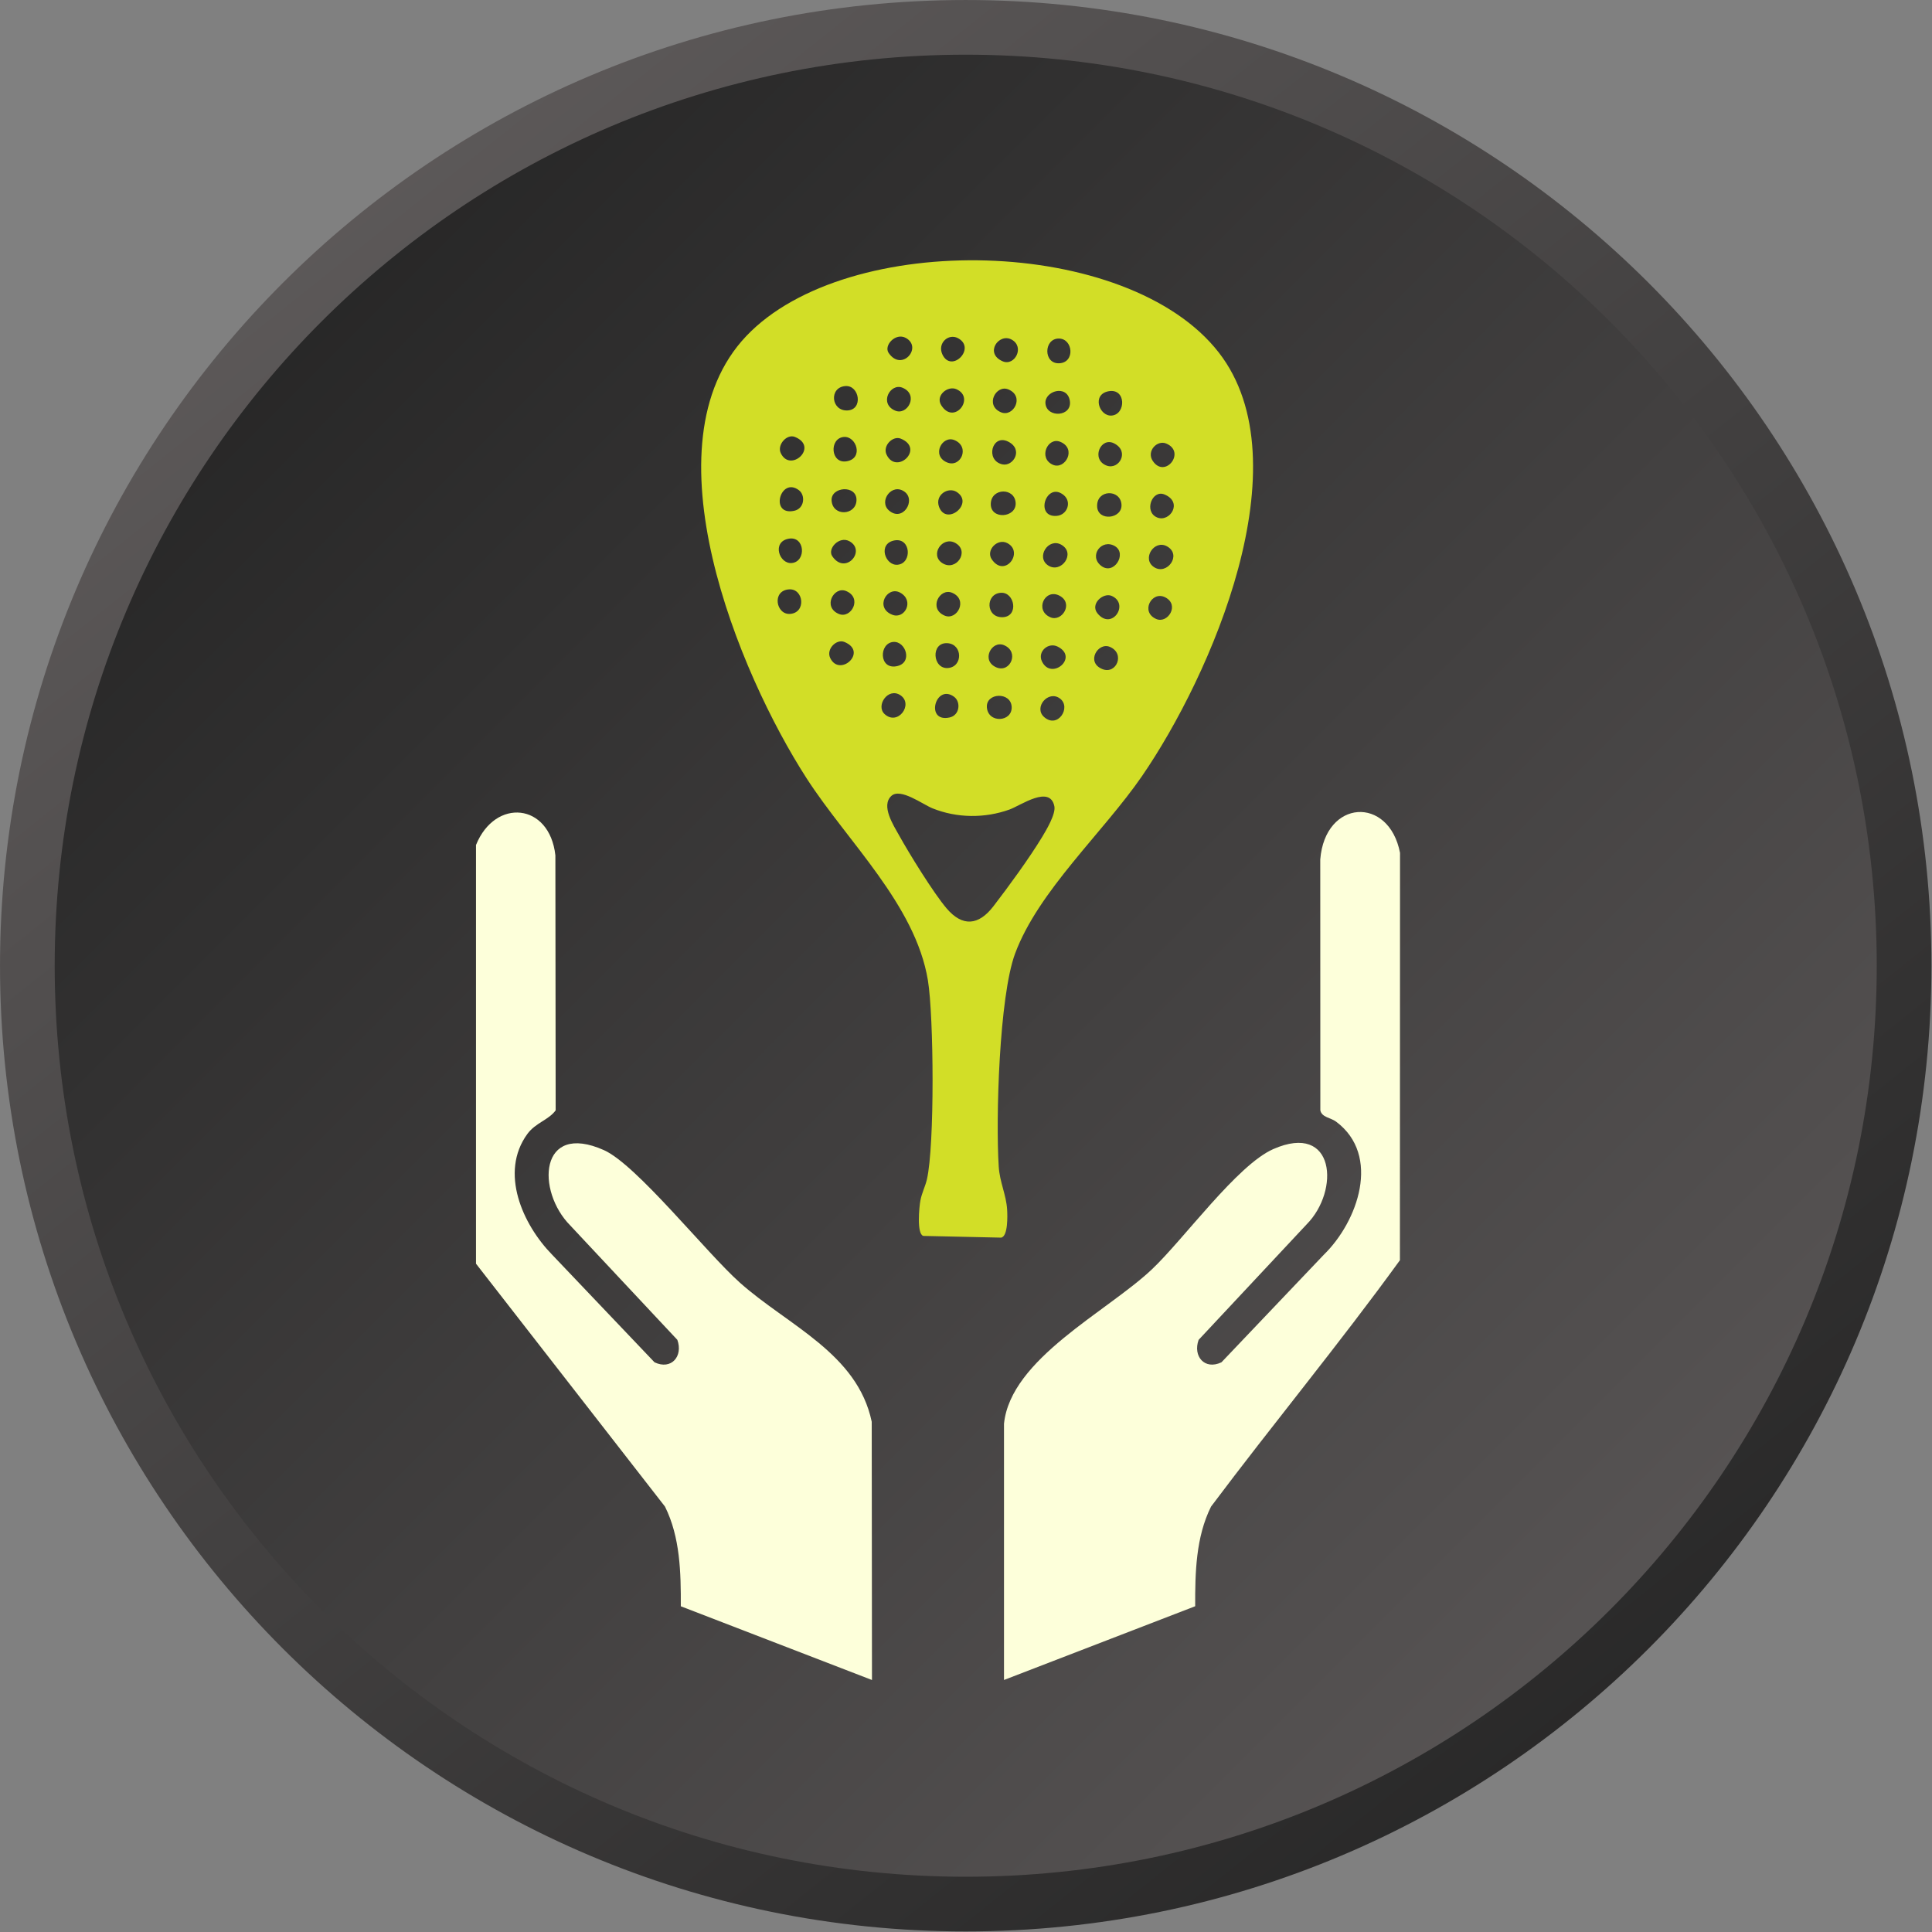
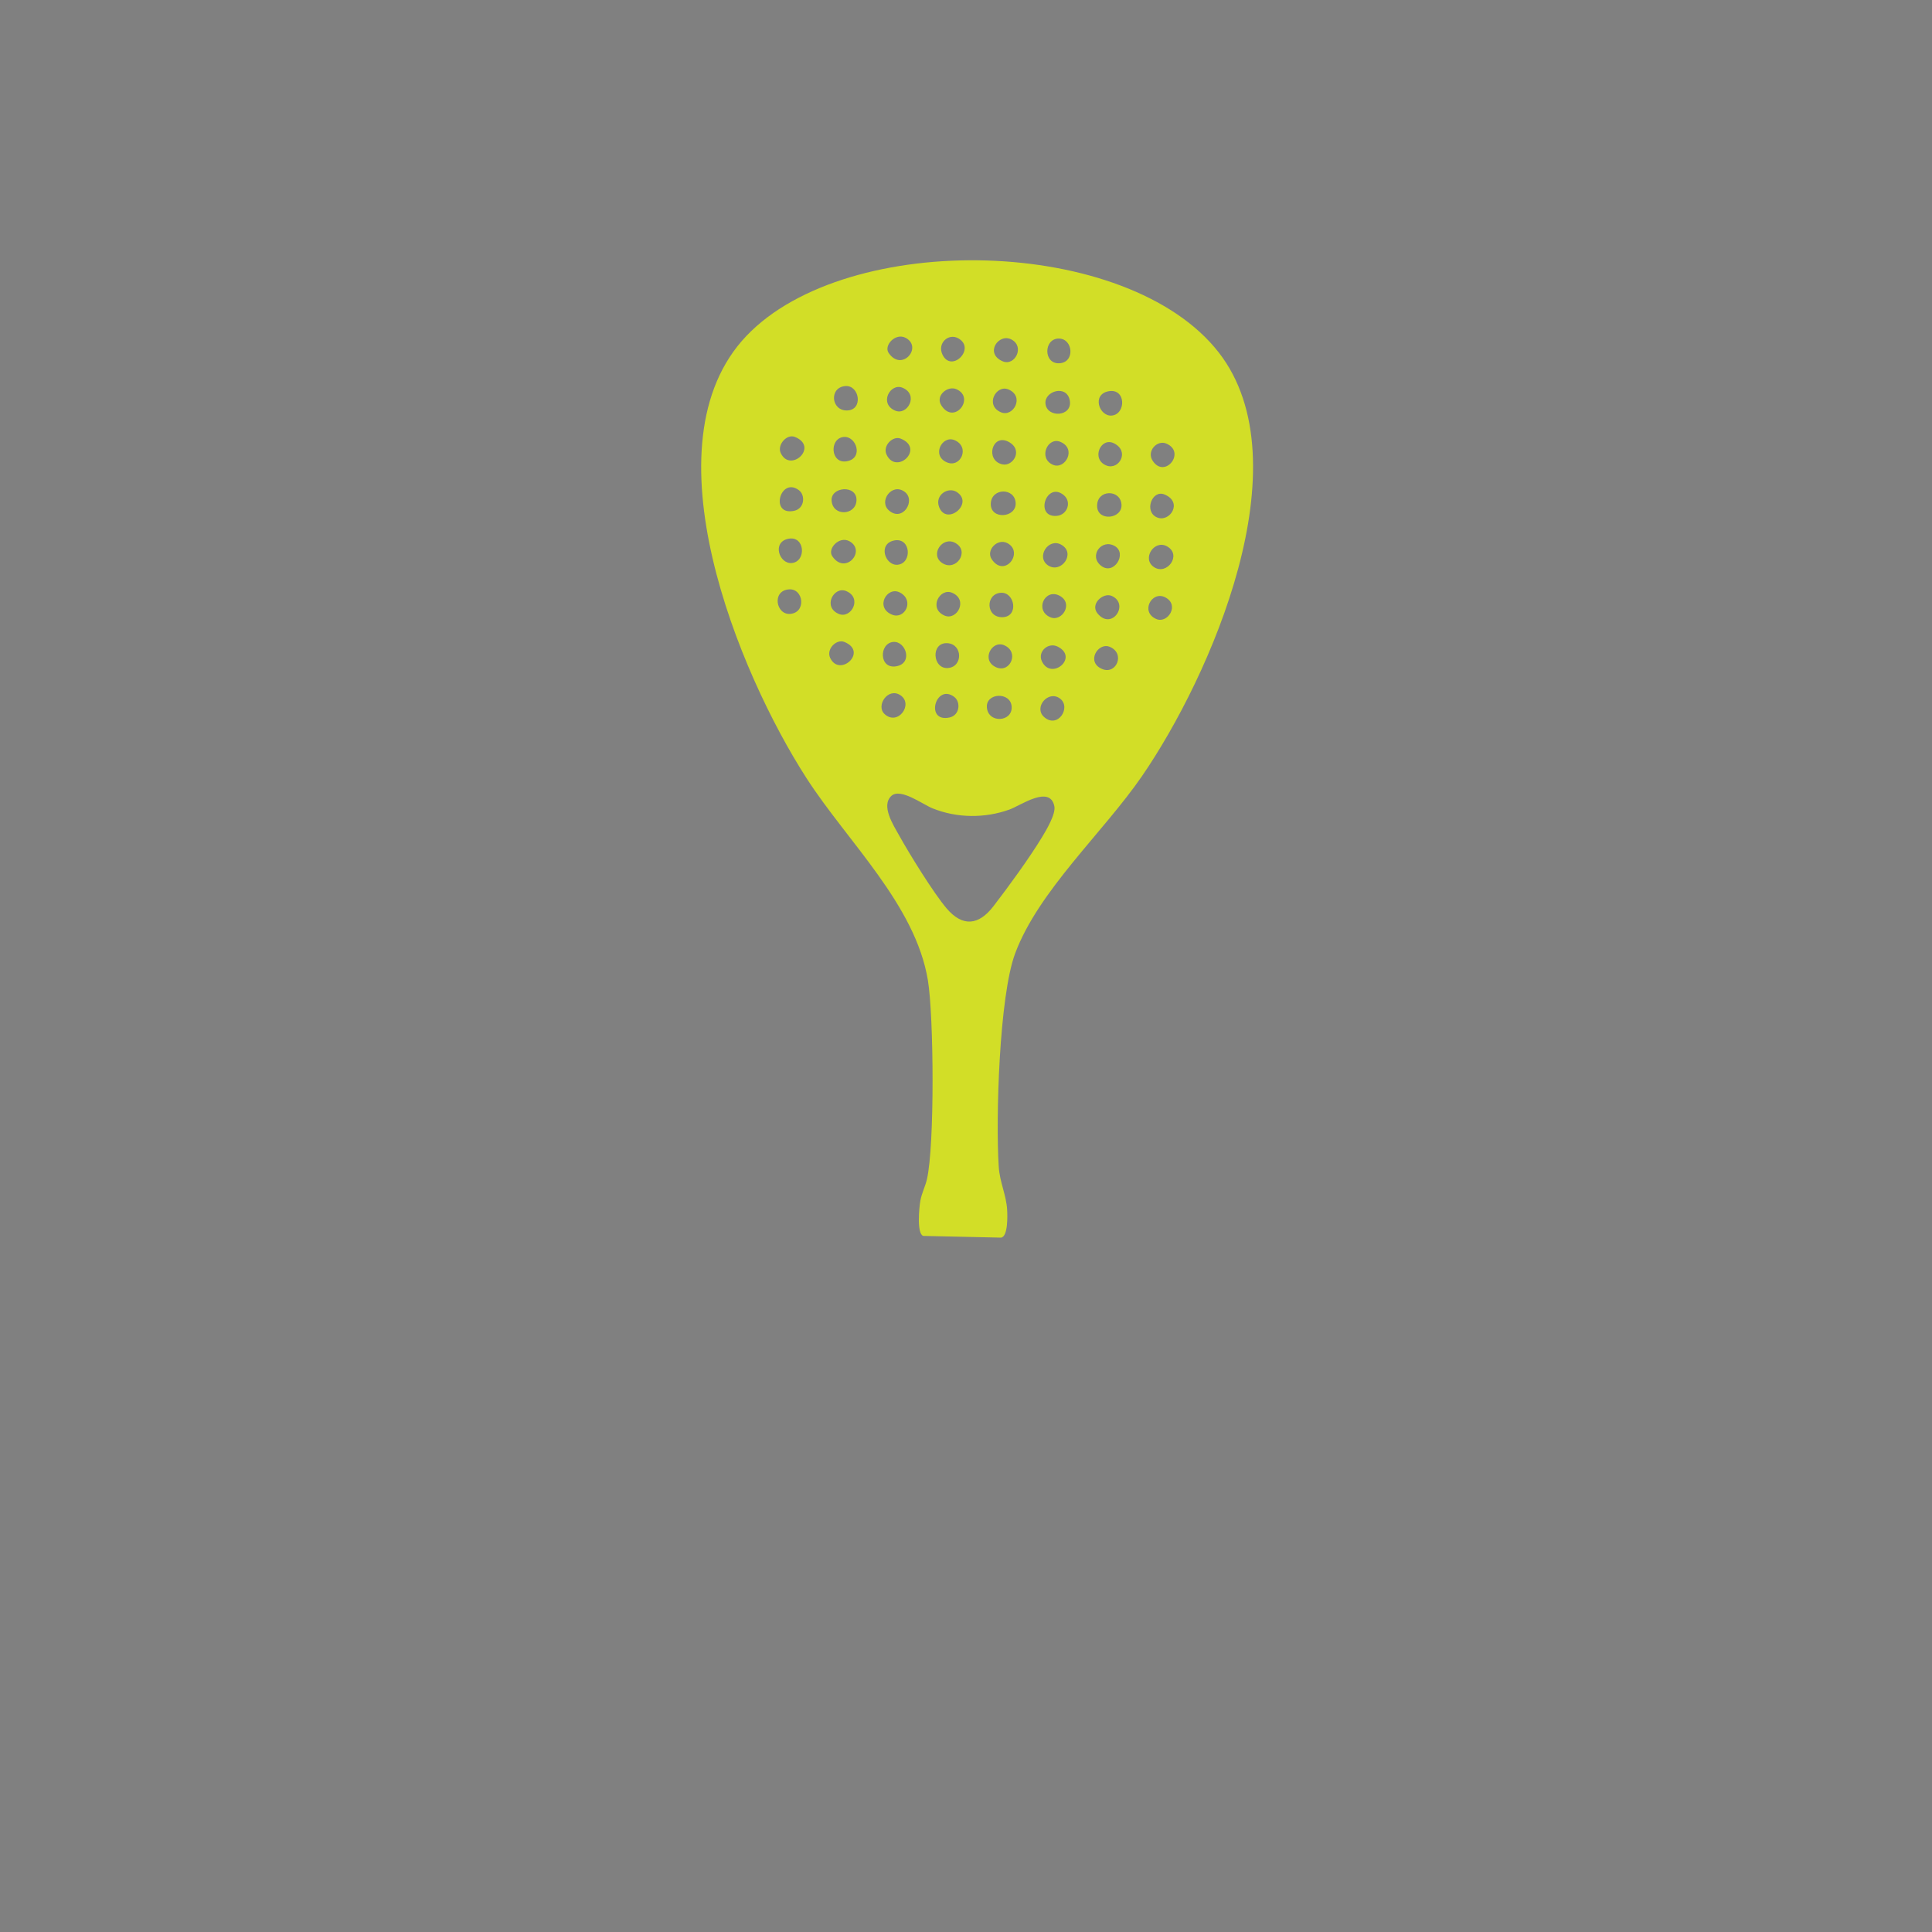
<svg xmlns="http://www.w3.org/2000/svg" width="69" height="69" viewBox="0 0 69 69" fill="none">
  <rect x="0" y="0" width="69" height="69" fill="#808080" stroke="none" />
  <g clip-path="url(#clip0_8097_1600)">
-     <path d="M34.49 0.977C52.999 0.977 68.003 15.981 68.003 34.49C68.003 52.999 52.999 68.003 34.49 68.003C15.981 68.003 0.977 52.999 0.977 34.49C0.977 15.981 15.981 0.977 34.49 0.977Z" fill="url(#paint0_linear_8097_1600)" stroke="url(#paint1_linear_8097_1600)" stroke-width="1.953" />
    <path d="M35.754 44.201L32.975 44.14C32.734 44.071 32.828 43.104 32.871 42.878C32.923 42.599 33.044 42.38 33.104 42.12C33.384 40.91 33.351 36.291 33.139 35.009C32.692 32.308 30.27 30.065 28.808 27.798C26.381 24.037 22.991 15.851 26.656 11.999C30.27 8.199 40.283 8.413 43.529 12.591C46.591 16.535 43.233 24.159 40.785 27.719C39.401 29.732 37.084 31.817 36.253 34.057C35.686 35.585 35.558 39.953 35.669 41.665C35.705 42.228 35.937 42.667 35.969 43.203C35.982 43.422 36.003 44.158 35.754 44.201ZM37.816 12.091C37.272 12.089 37.257 13.001 37.831 12.974C38.406 12.948 38.323 12.092 37.816 12.091ZM39.71 14.841C40.216 14.79 40.219 13.864 39.599 13.972C38.978 14.08 39.258 14.886 39.71 14.841ZM41.65 15.84C41.326 15.705 40.94 16.111 41.167 16.457C41.601 17.117 42.374 16.143 41.65 15.84ZM36.133 12.13C35.676 11.875 35.142 12.623 35.816 12.906C36.237 13.083 36.607 12.394 36.133 12.13ZM37.338 14.416C37.391 14.938 38.31 14.888 38.207 14.304C38.103 13.72 37.293 13.965 37.338 14.416ZM39.786 15.833C39.303 15.591 38.954 16.412 39.522 16.628C39.963 16.796 40.36 16.12 39.786 15.833ZM41.587 17.659C41.143 17.478 40.845 18.278 41.325 18.48C41.778 18.67 42.264 17.934 41.587 17.659ZM34.217 12.079C33.874 11.893 33.469 12.257 33.657 12.659C33.979 13.345 34.878 12.437 34.217 12.079ZM36.014 13.908C35.575 13.724 35.161 14.479 35.753 14.726C36.193 14.91 36.606 14.155 36.014 13.908ZM37.87 15.78C37.414 15.59 37.067 16.367 37.606 16.6C38.037 16.787 38.468 16.03 37.87 15.78ZM40.053 18.015C40.013 17.466 39.169 17.474 39.183 18.078C39.194 18.634 40.093 18.539 40.053 18.015ZM41.679 19.512C41.221 19.257 40.766 19.962 41.217 20.256C41.68 20.557 42.222 19.814 41.679 19.512ZM32.353 12.07C31.988 11.867 31.555 12.336 31.736 12.603C32.204 13.295 32.963 12.41 32.353 12.07ZM34.153 13.898C33.846 13.767 33.399 14.126 33.615 14.472C34.075 15.209 34.853 14.198 34.153 13.898ZM36.006 15.772C35.431 15.484 35.177 16.439 35.793 16.583C36.187 16.676 36.566 16.053 36.006 15.772ZM37.989 17.681C37.367 17.173 36.938 18.493 37.742 18.424C38.117 18.392 38.288 17.926 37.989 17.681ZM39.815 19.503C39.347 19.229 38.879 19.843 39.316 20.199C39.773 20.575 40.271 19.77 39.815 19.503ZM41.617 21.334C41.133 21.083 40.713 21.863 41.299 22.109C41.708 22.28 42.138 21.604 41.617 21.334ZM32.234 13.848C31.794 13.664 31.381 14.419 31.972 14.666C32.412 14.85 32.826 14.095 32.234 13.848ZM34.089 15.719C33.648 15.534 33.252 16.277 33.823 16.515C34.316 16.72 34.655 15.955 34.089 15.719ZM36.273 17.954C36.233 17.413 35.422 17.423 35.386 17.97C35.347 18.577 36.314 18.504 36.273 17.954ZM37.899 19.452C37.44 19.197 36.986 19.902 37.436 20.196C37.899 20.497 38.442 19.754 37.899 19.452ZM39.7 21.281C39.404 21.153 38.926 21.565 39.193 21.902C39.703 22.543 40.358 21.566 39.7 21.281ZM30.193 13.788C29.606 13.831 29.675 14.675 30.257 14.659C30.839 14.643 30.698 13.751 30.193 13.788ZM32.171 15.666C31.888 15.55 31.513 15.919 31.663 16.237C32.017 16.98 33.038 16.021 32.171 15.666ZM34.171 17.572C33.867 17.373 33.377 17.676 33.539 18.107C33.802 18.797 34.801 17.985 34.171 17.572ZM35.982 19.4C35.627 19.207 35.199 19.651 35.42 19.976C35.885 20.658 36.579 19.722 35.982 19.4ZM37.836 21.273C37.318 21.002 36.933 21.803 37.519 22.048C37.926 22.218 38.358 21.546 37.836 21.273ZM39.636 23.102C39.211 22.925 38.77 23.656 39.372 23.897C39.874 24.098 40.195 23.336 39.636 23.102ZM30.131 15.606C29.609 15.658 29.658 16.578 30.243 16.474C30.855 16.366 30.582 15.56 30.131 15.606ZM32.31 17.565C31.856 17.227 31.368 17.903 31.748 18.231C32.239 18.656 32.722 17.872 32.31 17.565ZM34.12 19.392C33.655 19.132 33.195 19.819 33.656 20.112C34.145 20.424 34.648 19.687 34.12 19.392ZM35.74 21.171C35.188 21.212 35.203 22.058 35.804 22.043C36.398 22.027 36.243 21.134 35.74 21.171ZM37.773 23.093C37.437 22.925 37.046 23.272 37.211 23.619C37.545 24.321 38.546 23.481 37.773 23.093ZM28.391 15.605C28.099 15.486 27.749 15.887 27.882 16.177C28.22 16.91 29.261 15.959 28.391 15.605ZM29.7 17.881C29.744 18.459 30.573 18.41 30.589 17.865C30.605 17.301 29.662 17.378 29.7 17.881ZM32.061 20.169C32.583 20.116 32.533 19.197 31.949 19.3C31.337 19.409 31.61 20.215 32.061 20.169ZM34.001 21.169C33.561 20.985 33.147 21.74 33.739 21.987C34.179 22.171 34.593 21.416 34.001 21.169ZM35.856 23.041C35.414 22.856 35.019 23.599 35.59 23.837C36.082 24.042 36.421 23.277 35.856 23.041ZM37.857 24.948C37.437 24.631 36.899 25.272 37.295 25.613C37.783 26.035 38.27 25.258 37.857 24.948ZM28.53 17.505C27.866 17.011 27.477 18.433 28.363 18.243C28.736 18.164 28.772 17.685 28.53 17.505ZM30.339 19.331C29.974 19.128 29.541 19.596 29.723 19.864C30.19 20.556 30.949 19.671 30.339 19.331ZM32.139 21.161C31.68 20.92 31.226 21.709 31.872 21.957C32.315 22.128 32.674 21.442 32.139 21.161ZM33.854 23.858C34.395 23.817 34.385 23.006 33.838 22.971C33.231 22.932 33.303 23.899 33.854 23.858ZM35.246 25.263C35.289 25.844 36.156 25.79 36.131 25.247C36.106 24.697 35.207 24.735 35.246 25.263ZM28.28 20.108C28.803 20.055 28.753 19.136 28.169 19.239C27.556 19.348 27.83 20.153 28.28 20.108ZM30.22 21.109C29.78 20.925 29.367 21.68 29.959 21.927C30.399 22.111 30.812 21.356 30.22 21.109ZM31.897 22.927C31.392 22.978 31.389 23.904 32.009 23.796C32.621 23.689 32.349 22.882 31.897 22.927ZM34.077 24.887C33.413 24.393 33.024 25.815 33.91 25.625C34.283 25.546 34.319 25.067 34.077 24.887ZM28.218 21.925C28.804 21.882 28.702 21.011 28.178 21.049C27.555 21.095 27.716 21.963 28.218 21.925ZM37.656 28.796C37.499 28.019 36.45 28.77 36.053 28.912C35.171 29.229 34.179 29.221 33.304 28.869C32.949 28.726 32.158 28.128 31.834 28.426C31.454 28.777 31.911 29.475 32.102 29.819C32.469 30.483 33.338 31.89 33.806 32.441C34.379 33.114 34.953 33.049 35.475 32.372C36.03 31.65 36.75 30.665 37.219 29.893C37.367 29.648 37.712 29.07 37.656 28.796ZM30.157 22.927C29.873 22.811 29.499 23.181 29.65 23.499C29.987 24.205 31.016 23.277 30.157 22.927ZM32.16 24.831C31.717 24.533 31.267 25.203 31.593 25.503C32.067 25.937 32.635 25.152 32.16 24.831Z" fill="#D2DE27" />
    <g clip-path="url(#clip1_8097_1600)">
-       <path d="M31.142 60L24.315 57.367C24.319 56.17 24.294 54.9 23.749 53.806L17 45.132V30.178C17.684 28.491 19.628 28.672 19.835 30.548L19.845 39.655C19.588 40.006 19.129 40.095 18.834 40.499C17.831 41.874 18.666 43.736 19.721 44.813L23.376 48.654C23.978 48.94 24.402 48.435 24.191 47.852L20.372 43.773C19.137 42.532 19.256 40.045 21.569 41.076C22.736 41.597 25.221 44.738 26.427 45.812C28.14 47.338 30.624 48.337 31.133 50.777L31.142 59.998V60Z" fill="#FDFFDA" />
-       <path d="M42.684 57.366L35.857 59.999V50.85C36.091 48.529 39.536 46.85 41.141 45.332C42.277 44.258 44.186 41.605 45.474 41.039C47.689 40.065 47.859 42.526 46.664 43.729L42.808 47.852C42.597 48.436 43.021 48.94 43.623 48.654L47.278 44.813C48.493 43.63 49.335 41.268 47.718 40.059C47.527 39.916 47.203 39.906 47.155 39.654L47.152 30.695C47.324 28.545 49.604 28.412 50.001 30.458L49.997 45.008C47.83 47.998 45.468 50.851 43.252 53.806C42.707 54.899 42.682 56.169 42.685 57.367L42.684 57.366Z" fill="#FDFFDA" />
+       <path d="M31.142 60L24.315 57.367C24.319 56.17 24.294 54.9 23.749 53.806L17 45.132V30.178C17.684 28.491 19.628 28.672 19.835 30.548L19.845 39.655C17.831 41.874 18.666 43.736 19.721 44.813L23.376 48.654C23.978 48.94 24.402 48.435 24.191 47.852L20.372 43.773C19.137 42.532 19.256 40.045 21.569 41.076C22.736 41.597 25.221 44.738 26.427 45.812C28.14 47.338 30.624 48.337 31.133 50.777L31.142 59.998V60Z" fill="#FDFFDA" />
    </g>
  </g>
  <defs>
    <linearGradient id="paint0_linear_8097_1600" x1="5.389" y1="5.389" x2="68.98" y2="68.98" gradientUnits="userSpaceOnUse">
      <stop stop-color="#222222" />
      <stop offset="1" stop-color="#625E5E" />
    </linearGradient>
    <linearGradient id="paint1_linear_8097_1600" x1="8.622" y1="4.09545e-07" x2="63.591" y2="68.98" gradientUnits="userSpaceOnUse">
      <stop stop-color="#625E5E" />
      <stop offset="1" stop-color="#222222" />
    </linearGradient>
    <clipPath id="clip0_8097_1600">
      <rect width="68.98" height="68.98" fill="white" />
    </clipPath>
    <clipPath id="clip1_8097_1600">
-       <rect width="33" height="31" fill="white" transform="translate(17 29)" />
-     </clipPath>
+       </clipPath>
  </defs>
</svg>